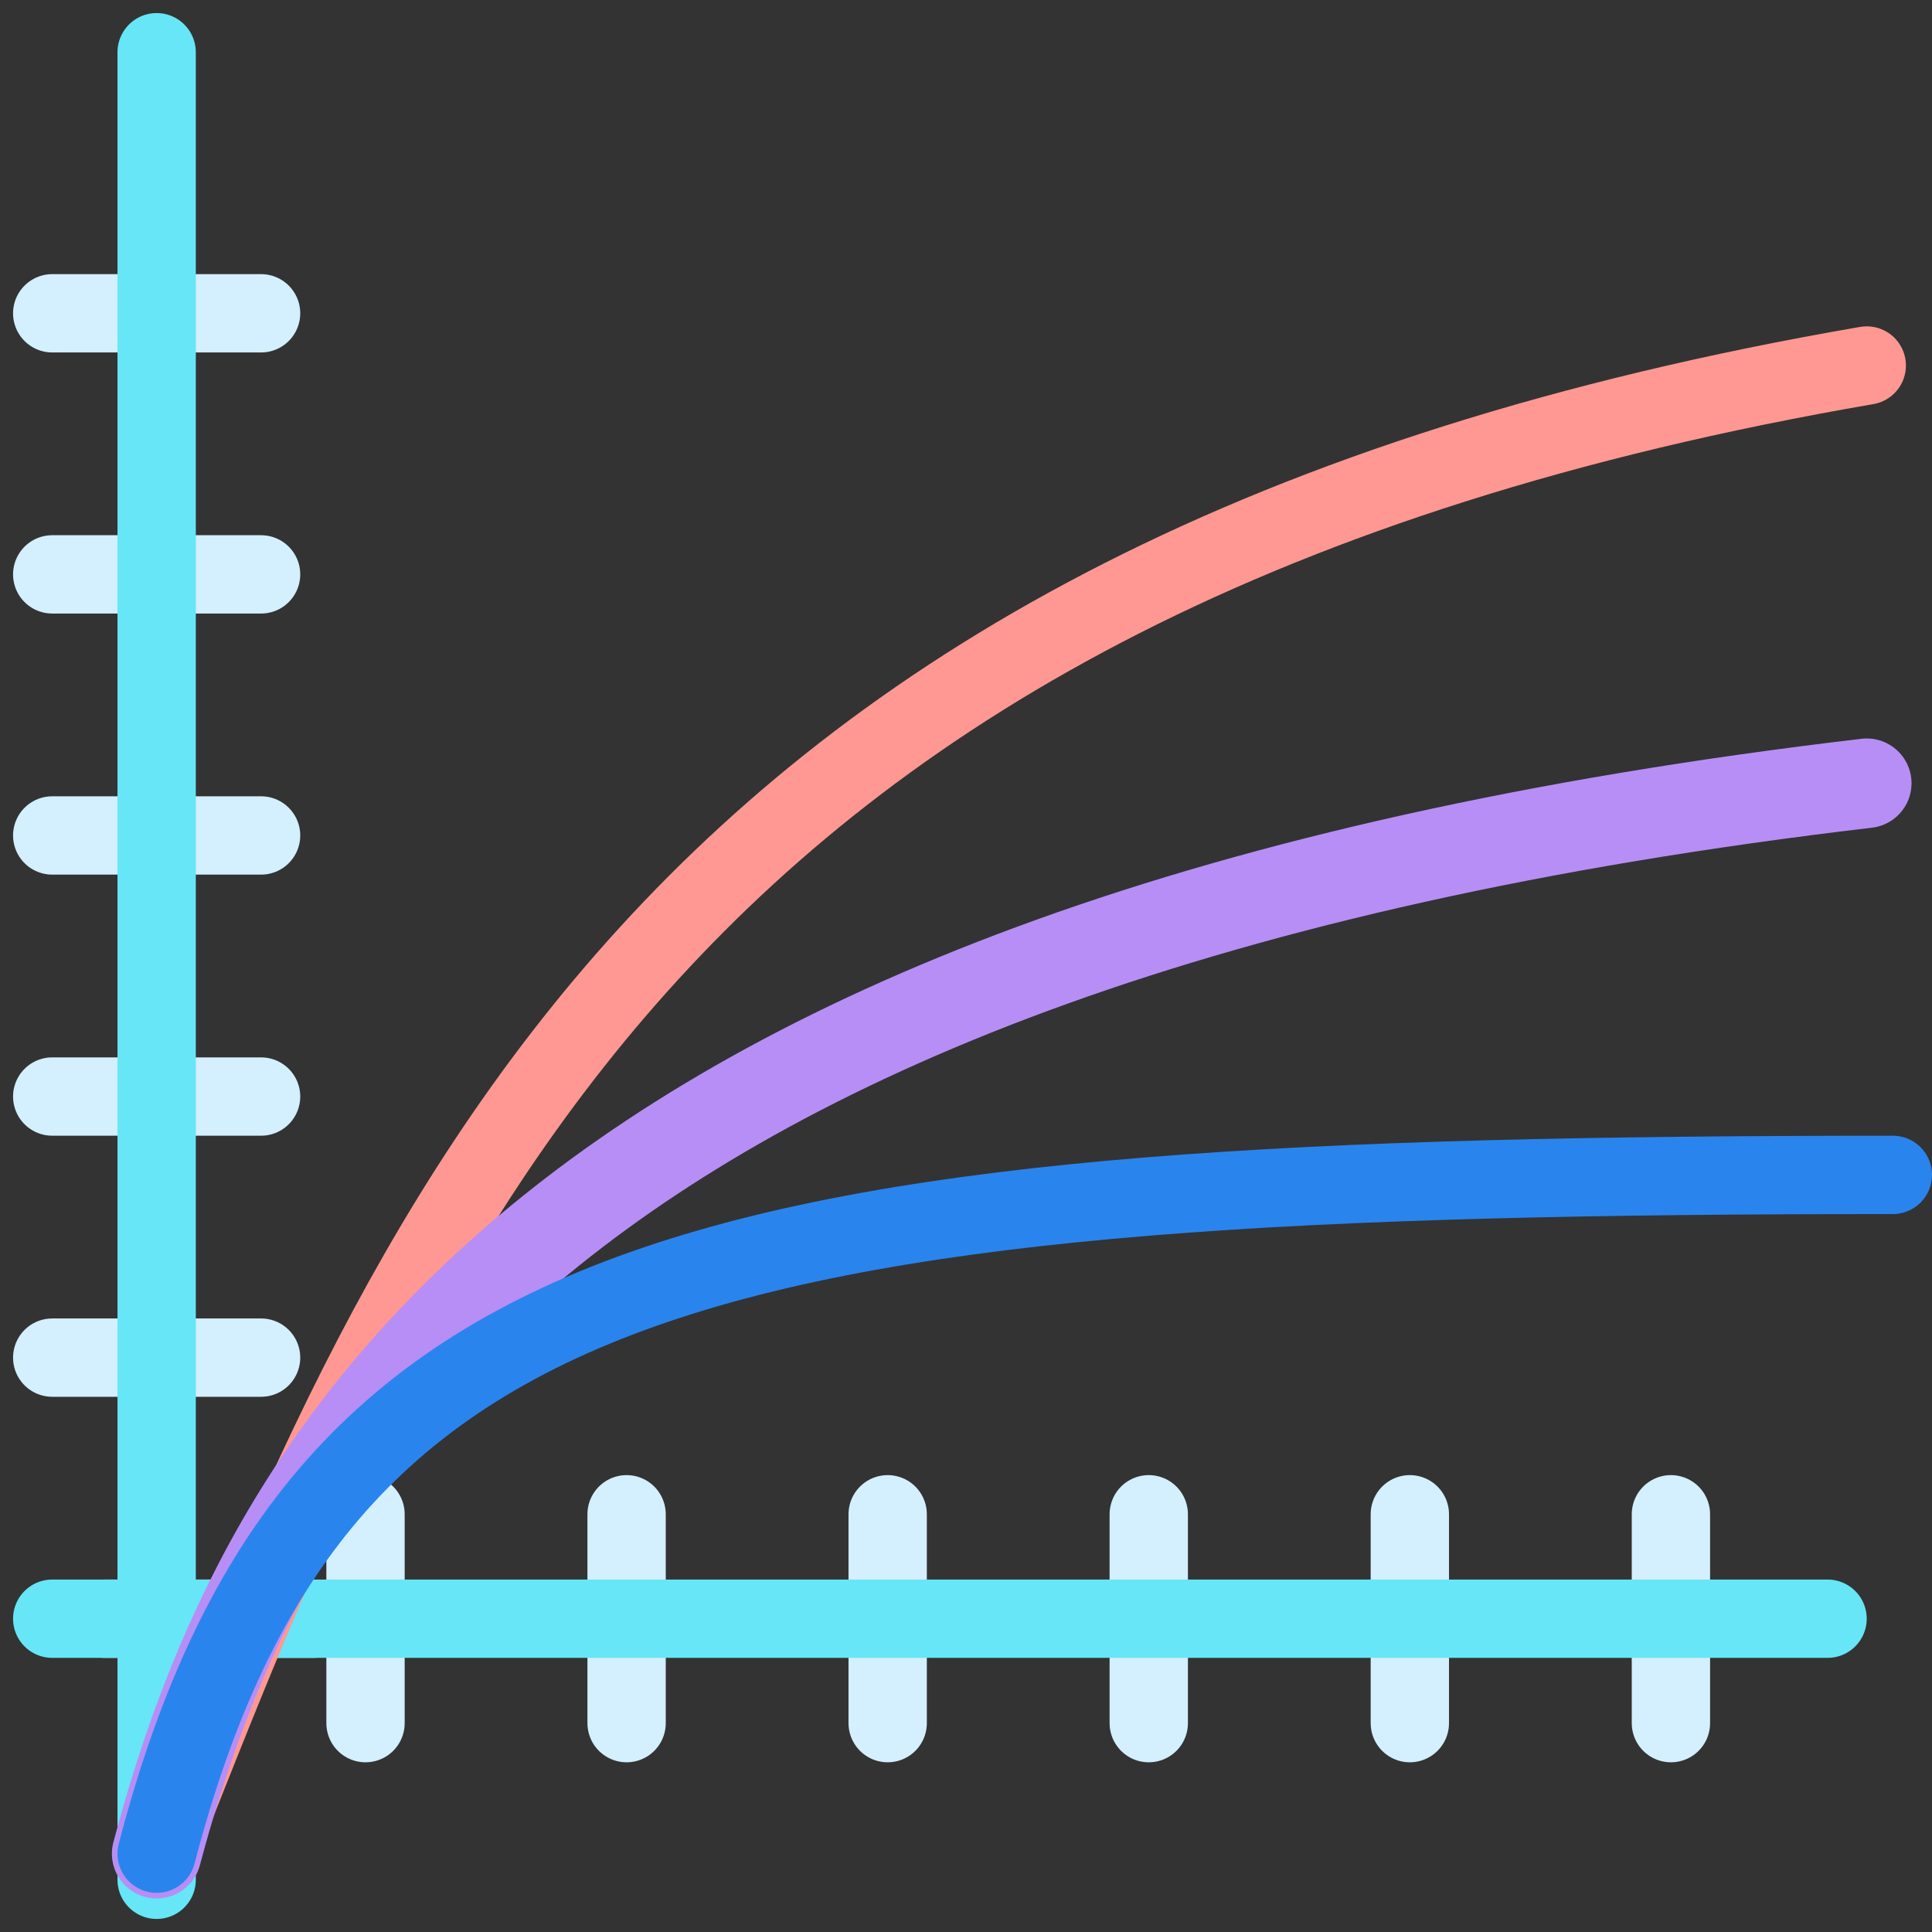
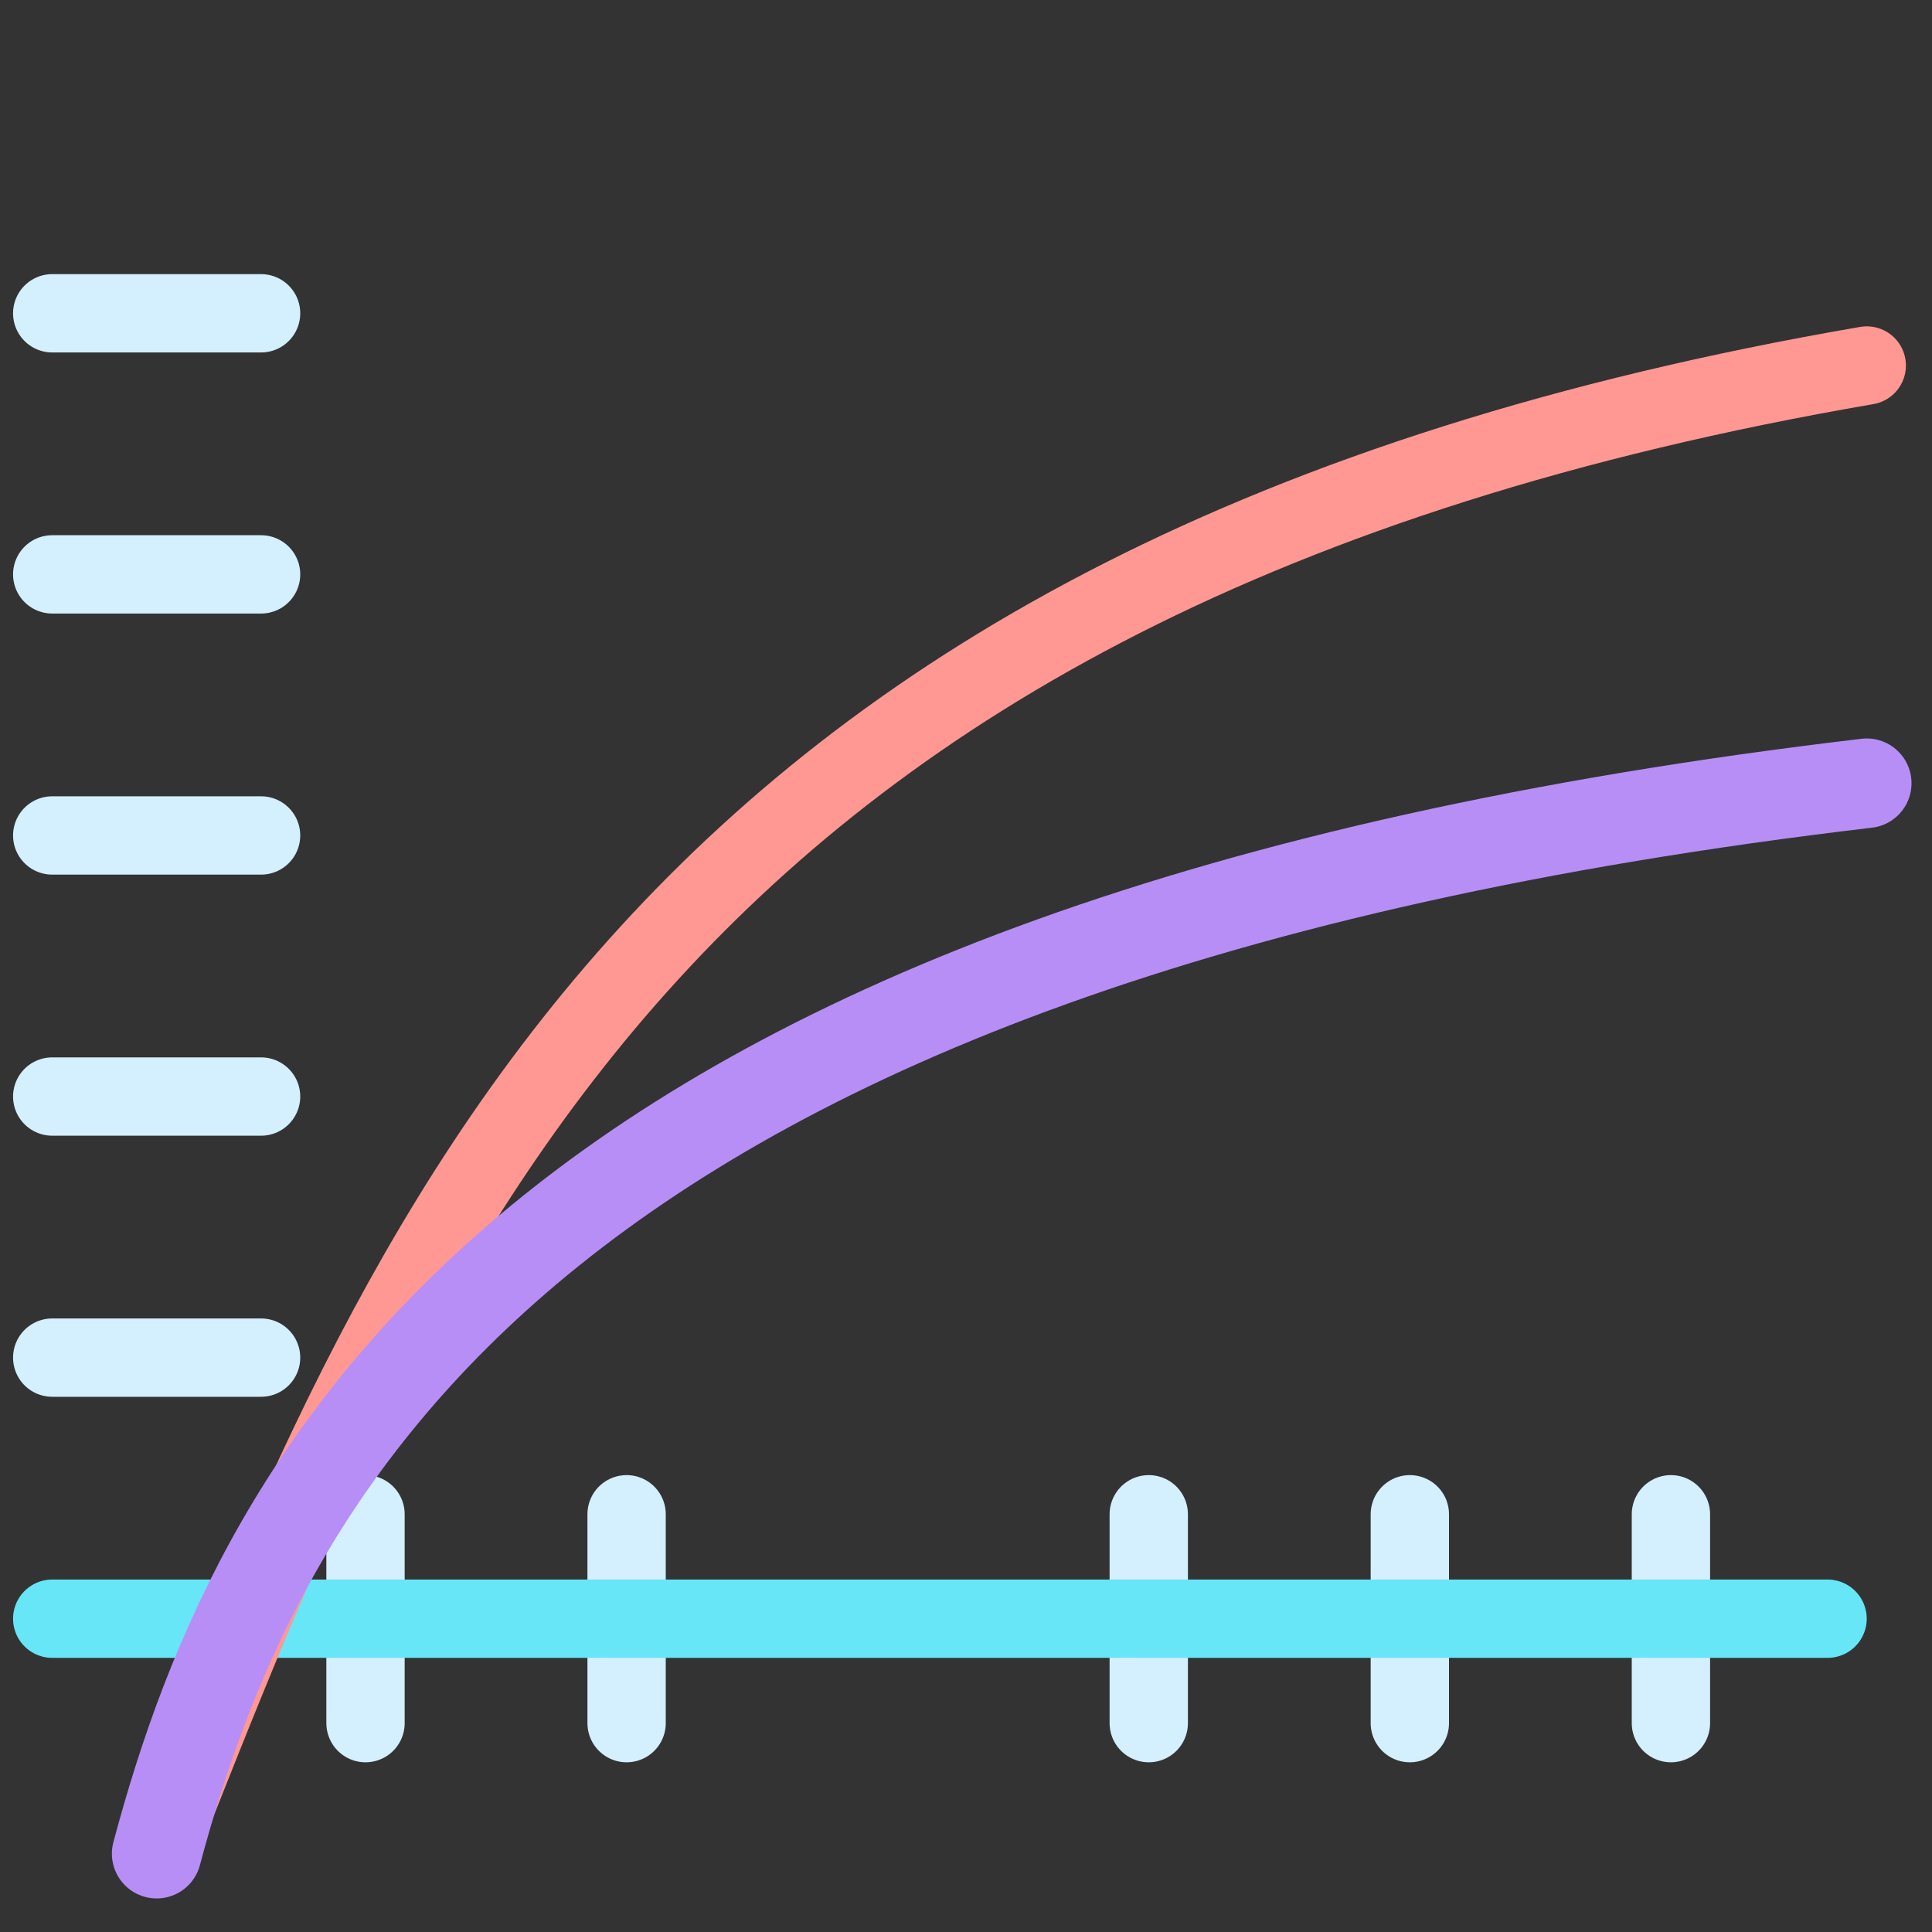
<svg xmlns="http://www.w3.org/2000/svg" width="74" height="74" viewBox="0 0 74 74" fill="none">
  <rect x="0" y="0" width="74" height="74" fill="#333333" stroke="none" />
  <path d="M14 58L14 66" stroke="#D4EFFE" stroke-width="3" stroke-linecap="round" />
  <path d="M24 58V66" stroke="#D4EFFE" stroke-width="3" stroke-linecap="round" />
-   <path d="M34 58L34 66" stroke="#D4EFFE" stroke-width="3" stroke-linecap="round" />
  <path d="M44 58V66" stroke="#D4EFFE" stroke-width="3" stroke-linecap="round" />
  <path d="M54 58V66" stroke="#D4EFFE" stroke-width="3" stroke-linecap="round" />
  <path d="M64 58L64 66" stroke="#D4EFFE" stroke-width="3" stroke-linecap="round" />
  <path d="M10 12L2 12" stroke="#D4EFFE" stroke-width="3" stroke-linecap="round" />
  <path d="M10 22L2 22" stroke="#D4EFFE" stroke-width="3" stroke-linecap="round" />
  <path d="M10 32L2 32" stroke="#D4EFFE" stroke-width="3" stroke-linecap="round" />
  <path d="M10 42L2 42" stroke="#D4EFFE" stroke-width="3" stroke-linecap="round" />
  <path d="M10 52L2 52" stroke="#D4EFFE" stroke-width="3" stroke-linecap="round" />
-   <path d="M12 62L4 62" stroke="#D4EFFE" stroke-width="3" stroke-linecap="round" />
  <path d="M2 62H70" stroke="#66E6F7" stroke-width="3" stroke-linecap="round" />
-   <path d="M6 2L6 72" stroke="#66E6F7" stroke-width="3" stroke-linecap="round" stroke-linejoin="round" />
  <path d="M6 71C15.5 47 25 22 71.501 14" stroke="#FF9892" stroke-width="3" stroke-linecap="round" />
  <path d="M6 71C10 56 20.5 36 71.501 30" stroke="#B78EF6" stroke-width="3.429" stroke-linecap="round" />
-   <path d="M6 71C12 48 27.5 45.001 72.5 45.001" stroke="#2A84EE" stroke-width="3" stroke-linecap="round" />
</svg>